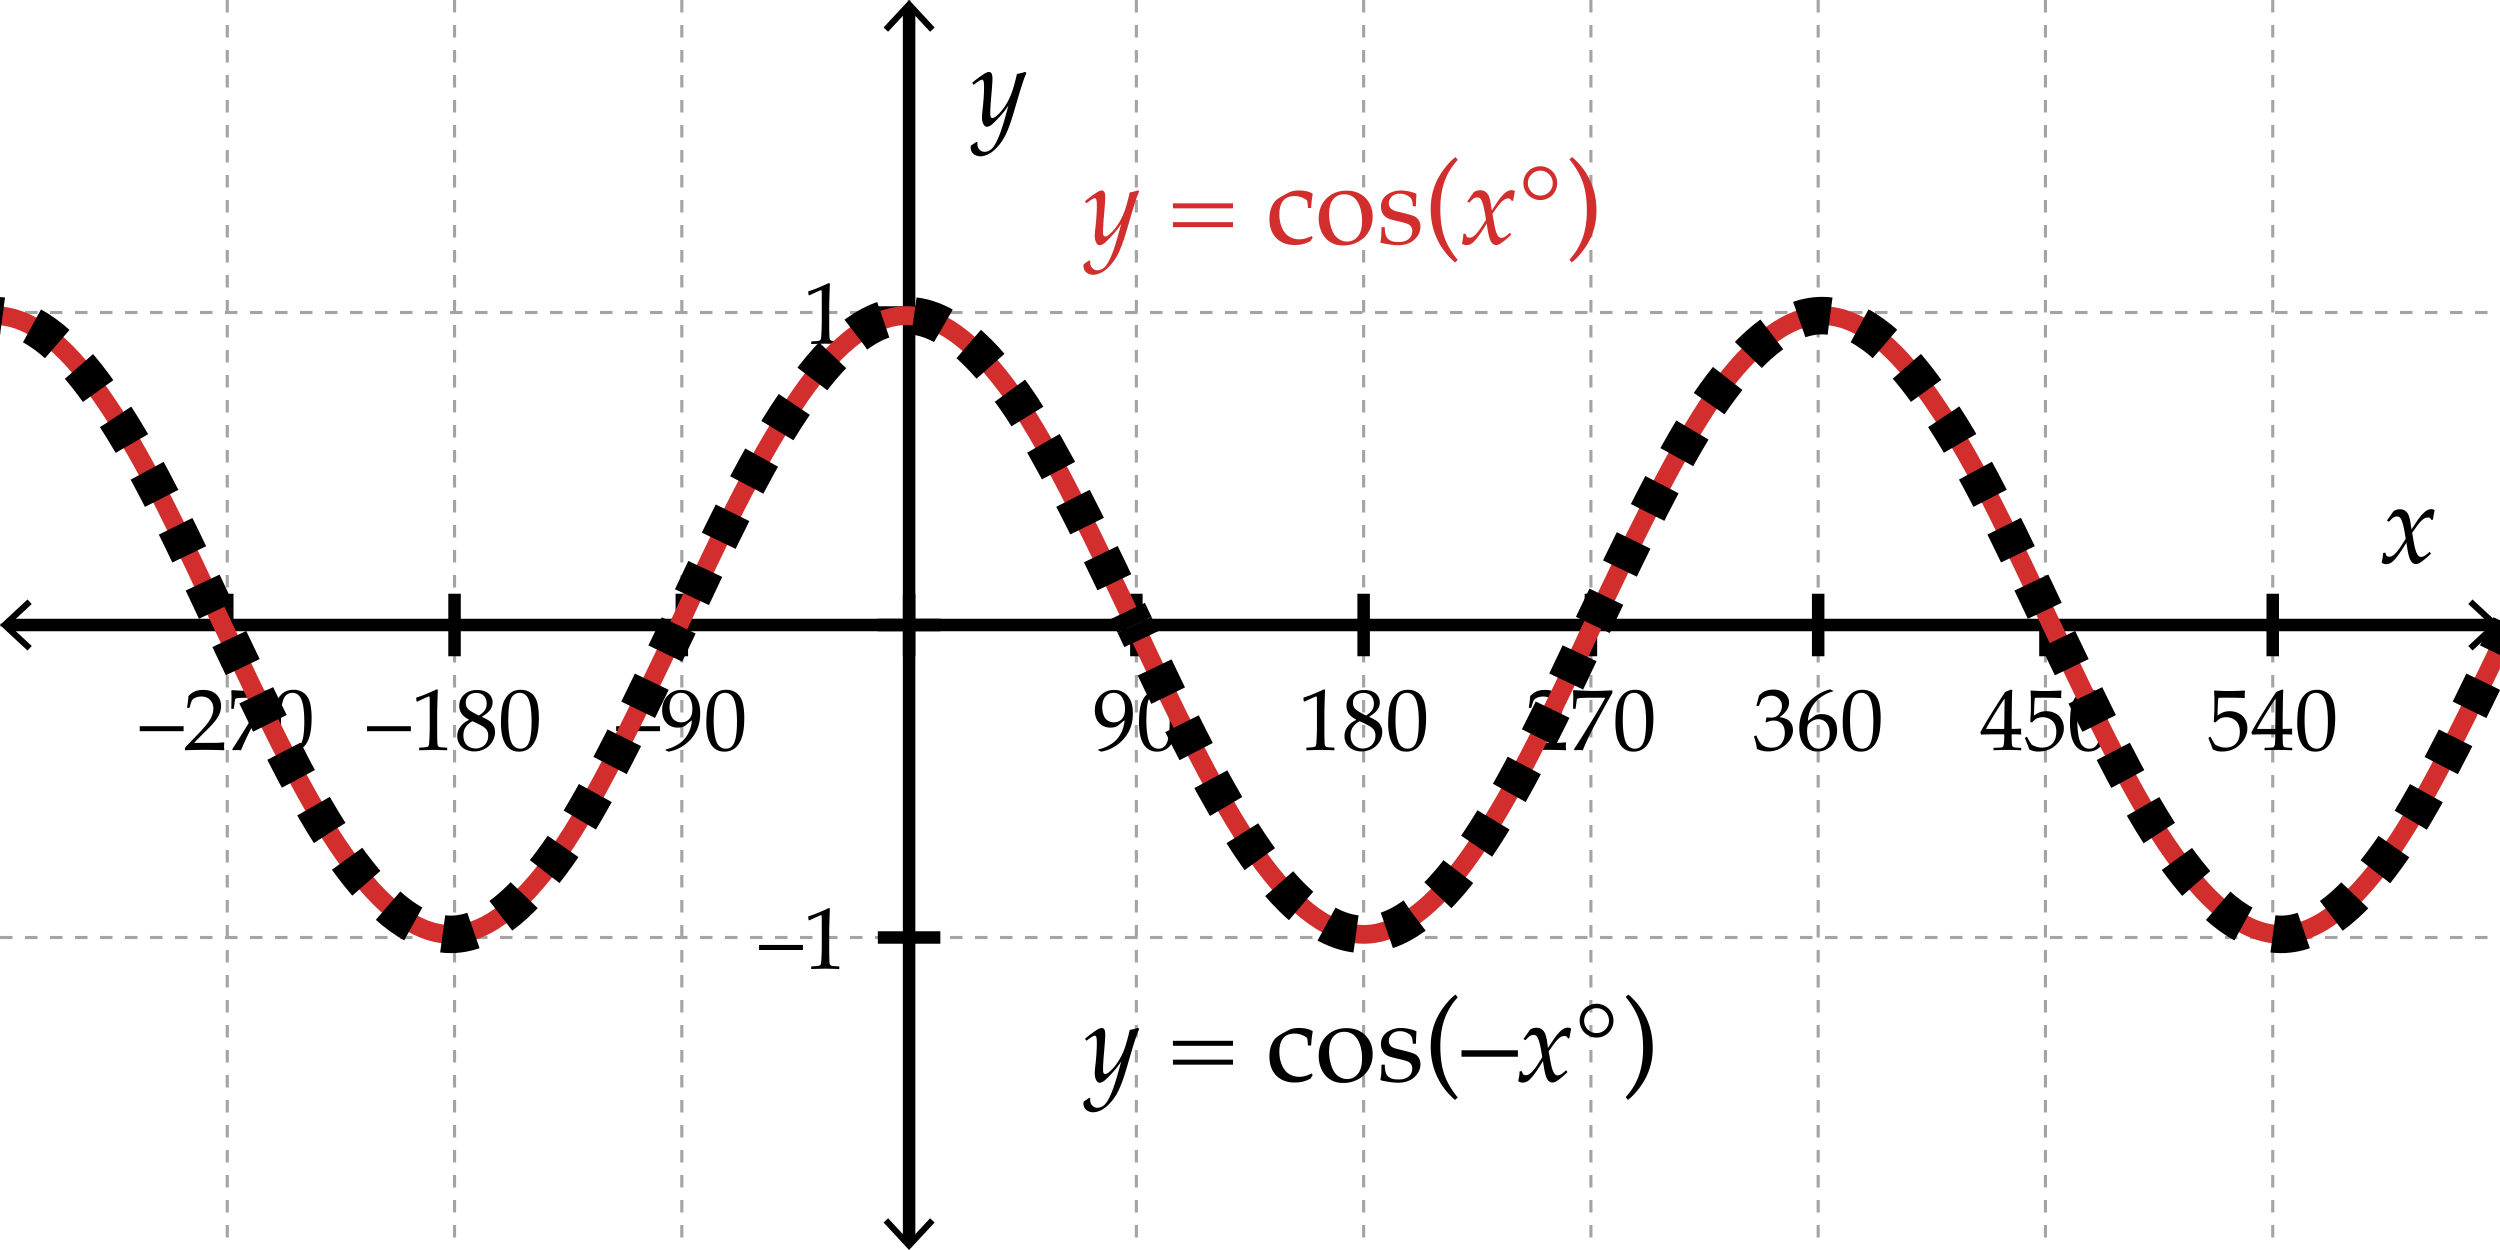
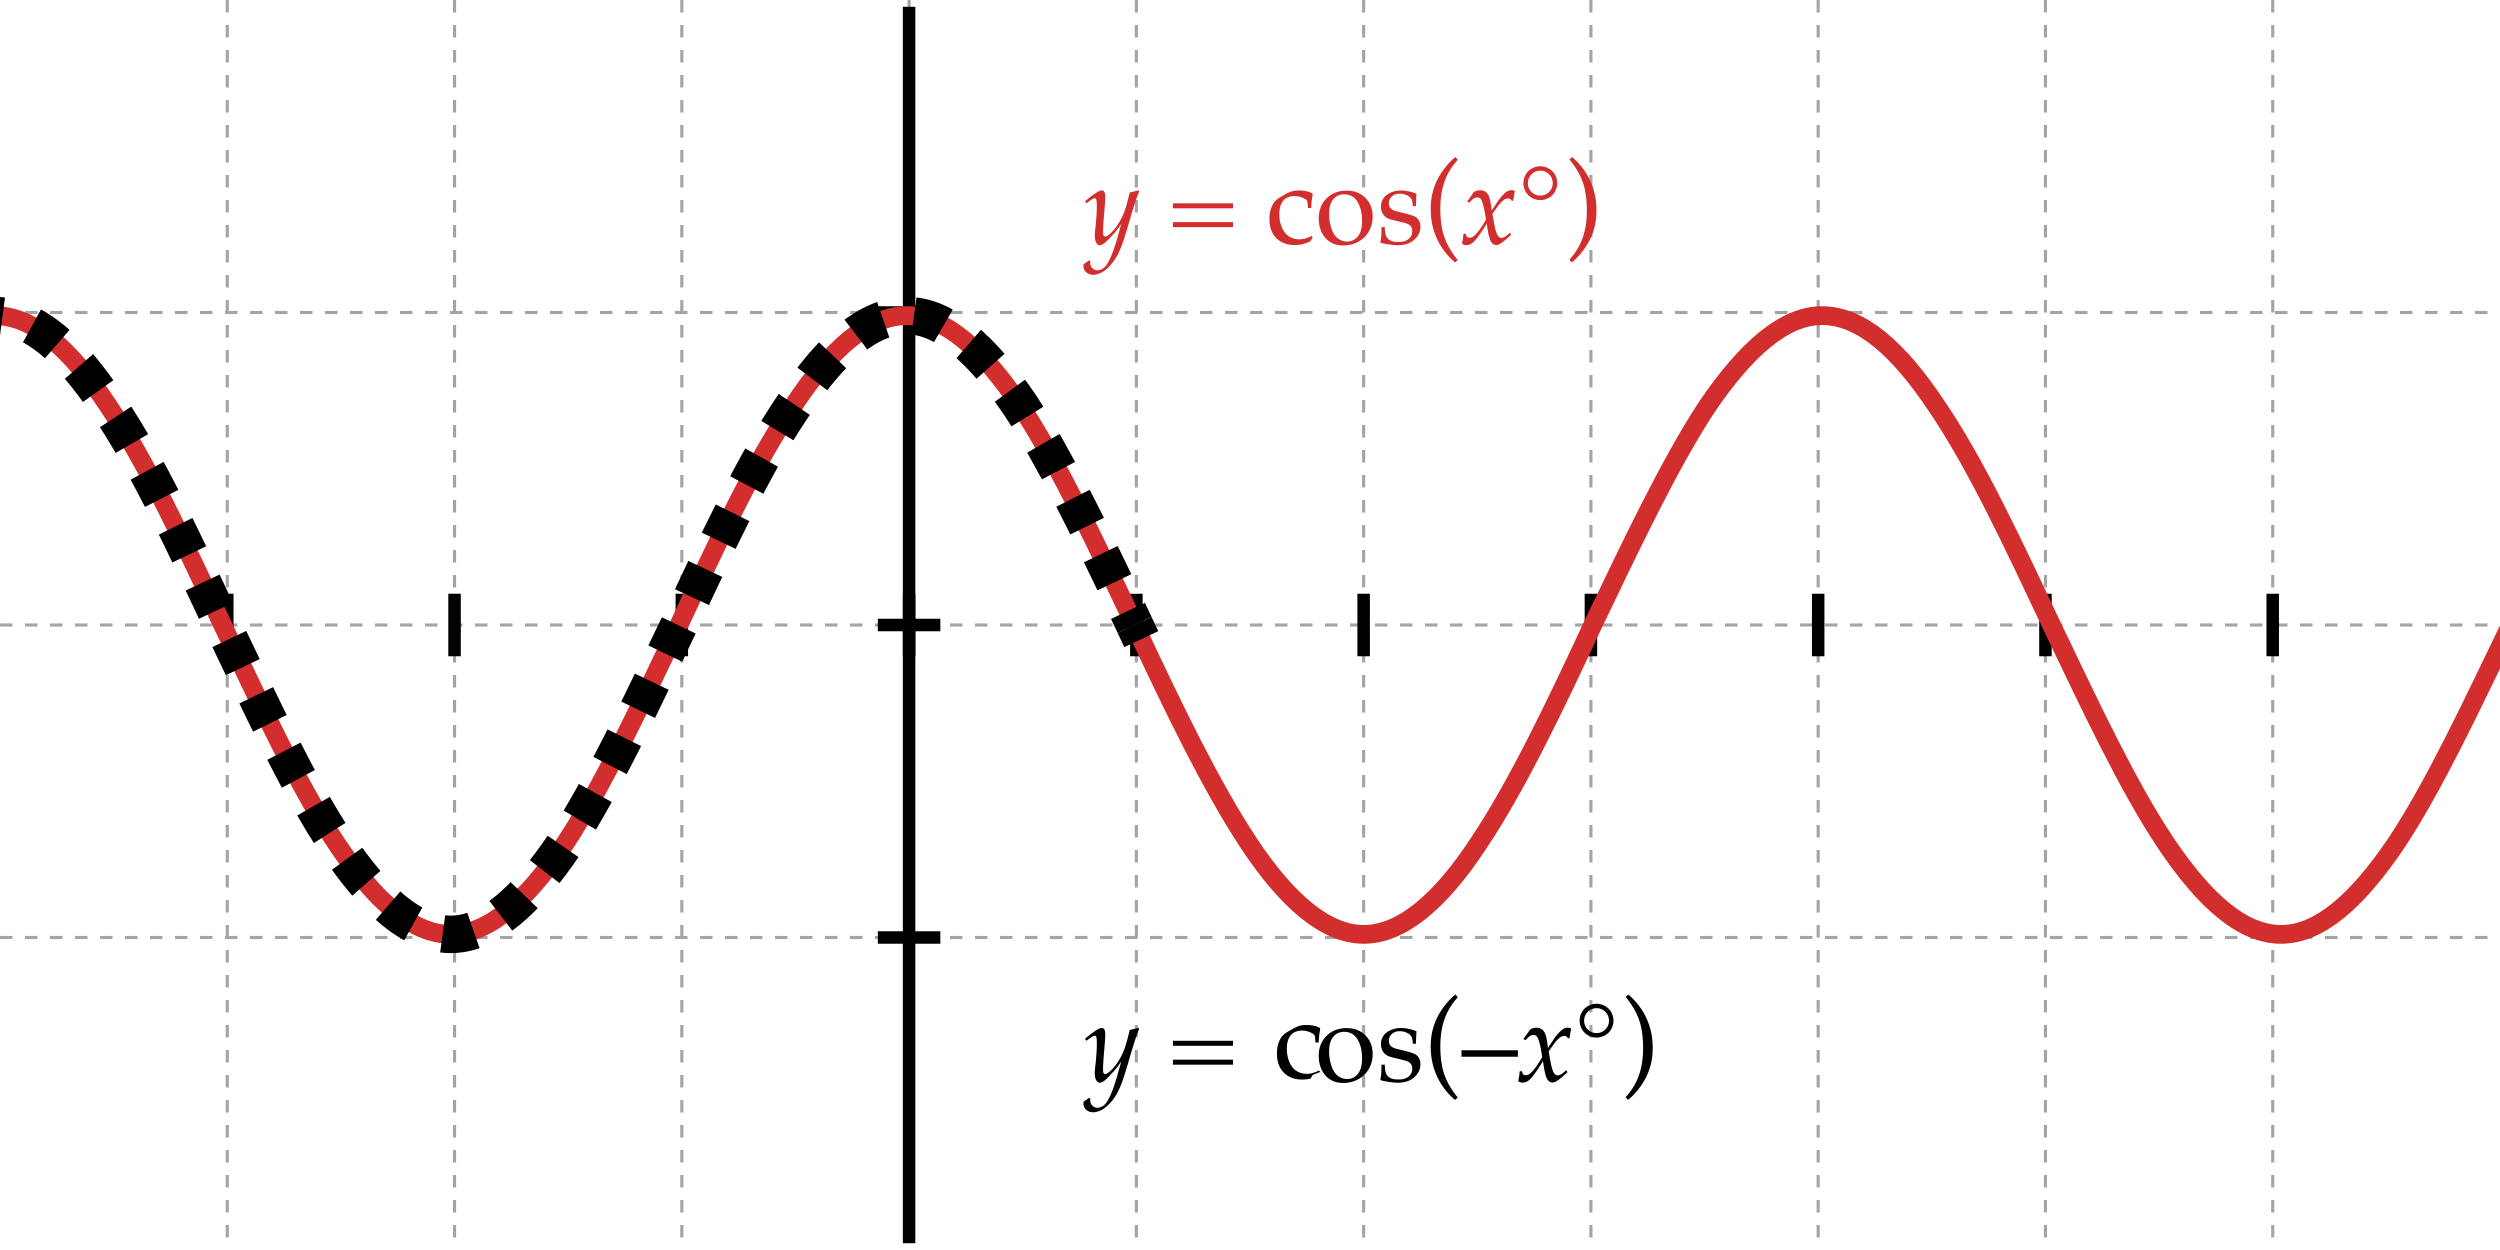
<svg xmlns="http://www.w3.org/2000/svg" width="400" height="200">
  <g fill="#FFF">
    <path d="M0 0h400v200H0z" />
    <path d="M0 0h400v200H0z" />
  </g>
  <g fill="none" stroke="#A5A4A4" stroke-width=".5" stroke-miterlimit="10" stroke-dasharray="2">
    <path d="M36.364 0v200M72.727 0v200M109.091 0v200M145.455 0v200M181.818 0v200M218.182 0v200M254.546 0v200M290.909 0v200M327.272 0v200M363.637 0v200M0 150h400M0 100h400M0 50h400" />
  </g>
-   <path fill="none" stroke="#000" stroke-width="2" stroke-miterlimit="10" d="M1.084 100h397.832" />
-   <path d="M4.398 104.09l.682-.733-3.612-3.356 3.612-3.357-.682-.733L0 100.001zm391.204 0l-.682-.733 3.611-3.356-3.611-3.357.682-.733 4.398 4.09z" />
  <path fill="none" stroke="#000" stroke-width="2" stroke-miterlimit="10" d="M145.455 1.084v197.832" />
-   <path d="M141.365 4.398l.732.682 3.357-3.612 3.357 3.612.732-.682L145.454 0zm0 191.204l.732-.682 3.357 3.611 3.357-3.611.732.682-4.089 4.398z" />
  <path d="M36.364 105V95m36.363 10V95m36.364 10V95m36.364 10V95m36.363 10V95m36.364 10V95m36.364 10V95m36.363 10V95m36.363 10V95m36.365 10V95M140.455 150h10m-10-50h10m-10-50h10" fill="none" stroke="#000" stroke-width="2" stroke-miterlimit="10" />
-   <path d="M381.07 90.026l.167-.879a9.02 9.02 0 0 0 .053-.668l.343-.062.202.51c.158.1.299.149.422.149.205 0 .387-.05.545-.149.27-.164.598-.498.984-1.002.199-.258.574-.832 1.125-1.723-.246-1.717-.513-2.798-.8-3.243a.657.657 0 0 0-.58-.325c-.17 0-.33.037-.479.11-.15.073-.351.242-.603.505l-.229.229-.316-.185 1.055-1.503c.152-.105.315-.183.487-.233.174-.05.356-.075.55-.075.574 0 1.008.261 1.301.782.217.387.393 1.207.527 2.461l.984-1.485c.293-.428.606-.806.94-1.134.246-.246.472-.415.677-.505s.396-.136.571-.136c.182 0 .363.05.545.149-.1.475-.19.984-.272 1.529l-.237.053c-.088-.158-.172-.264-.25-.316a.555.555 0 0 0-.312-.079c-.193 0-.378.047-.554.141-.24.135-.504.369-.791.703-.188.217-.58.753-1.178 1.608.199 1.201.346 1.995.439 2.382.158.627.34 1.049.545 1.266.129.135.275.202.439.202s.335-.048.515-.145c.178-.097.467-.324.865-.681l.202.316c-.727.691-1.315 1.175-1.767 1.45a1.222 1.222 0 0 1-.65.202c-.381 0-.683-.231-.905-.694s-.422-1.377-.598-2.742c-.967 1.611-1.723 2.64-2.268 3.085a1.504 1.504 0 0 1-.976.369 1.134 1.134 0 0 1-.718-.237zm-225.721-66.73l.87-.589.185.062a2.64 2.64 0 0 0-.018.272c0 .363.113.662.338.896s.5.352.822.352c.211 0 .432-.054.664-.163s.441-.274.628-.497c.252-.293.527-.772.826-1.437s.636-1.625 1.011-2.878l.677-2.443c-.428.65-.864 1.216-1.31 1.696-.768.844-1.276 1.34-1.525 1.49s-.456.224-.62.224c-.188 0-.346-.097-.475-.29-.205-.293-.308-.721-.308-1.283 0-.223.041-.691.123-1.406.141-1.283.211-2.414.211-3.393 0-.393-.021-.677-.062-.853a.44.44 0 0 0-.123-.246.223.223 0 0 0-.149-.053c-.176 0-.545.217-1.107.65-.1.076-.173.129-.22.158l-.237-.316a16.297 16.297 0 0 1 1.898-1.424c.328-.205.589-.308.782-.308.17 0 .306.073.409.22s.154.445.154.896c0 .381-.053 1.184-.158 2.408-.129 1.436-.193 2.476-.193 3.12 0 .299.035.501.105.606.059.076.138.114.237.114s.199-.026.299-.079c.223-.123.488-.343.795-.659s.599-.68.875-1.09a10.2 10.2 0 0 0 1.16-2.32c.199-.533.466-1.5.8-2.9a9.288 9.288 0 0 0 1.327-.334l.193.176c-.164.346-.325.753-.483 1.222-.275.797-.653 2.021-1.134 3.674-.387 1.342-.677 2.294-.87 2.856-.357 1.078-.728 1.957-1.112 2.637s-.851 1.283-1.402 1.811c-.41.398-.822.687-1.235.866s-.804.268-1.173.268c-.258 0-.513-.063-.765-.189s-.441-.299-.567-.519-.189-.456-.189-.708c.002-.086.017-.186.046-.297zM22.357 116.995v-.807h7.021v.807h-7.021zm7.239 3.049v-.383c.141-.178.396-.456.766-.834l1.524-1.586c.119-.123.408-.444.868-.964a7.73 7.73 0 0 0 .813-1.084c.196-.325.339-.643.431-.949.091-.309.137-.602.137-.879 0-.475-.132-.885-.396-1.23-.342-.461-.838-.69-1.49-.69-.365 0-.684.06-.957.178s-.457.249-.55.394c-.093.143-.231.555-.414 1.233h-.41c.109-.61.187-1.239.232-1.887.287-.273.527-.47.721-.588s.432-.213.714-.284c.283-.07.59-.105.923-.105.597 0 1.101.102 1.511.305.41.202.738.504.984.905s.369.854.369 1.36c0 .547-.14 1.086-.42 1.617-.28.53-.862 1.236-1.747 2.115l-1.169 1.162c-.424.424-.745.762-.964 1.012h3.001c.602 0 1.192-.029 1.771-.089l.048.055a3.99 3.99 0 0 0-.041.608c0 .209.014.387.041.533l-.048.075a30.589 30.589 0 0 0-1.107-.041c-.93-.019-1.552-.027-1.866-.027-.396 0-1.064.009-2.003.027-.515.009-.939.022-1.272.041zm7.691 0l-.144-.144c.16-.236.611-.941 1.354-2.112.242-.388.843-1.362 1.805-2.926.392-.638.92-1.54 1.586-2.707.059-.101.141-.251.246-.451l-.068-.068h-2.119c-.424 0-.864.008-1.319.024-.456.016-.734.044-.834.085a.275.275 0 0 0-.13.089l-.055.082-.198 1.49h-.403l.034-1.798c0-.296-.011-.67-.034-1.121l.137-.068c.365.032.864.062 1.497.089.82.031 1.358.048 1.613.048.57 0 1.583-.032 3.042-.096v.41l-.984 1.743c-.209.379-.715 1.309-1.518 2.789a59.298 59.298 0 0 0-1.47 2.898c-.319.674-.57 1.256-.752 1.743a8.066 8.066 0 0 0-.656-.034 6.619 6.619 0 0 0-.63.035zm6.501-4.232c0-1.299.093-2.301.28-3.008s.526-1.289 1.019-1.75 1.117-.69 1.873-.69c.383 0 .737.065 1.063.194.326.131.592.295.8.492.208.199.383.442.526.732.144.289.245.58.304.871.137.666.205 1.391.205 2.174 0 1.021-.08 1.896-.239 2.625a5.04 5.04 0 0 1-.39 1.139c-.168.344-.369.637-.602.878s-.513.435-.841.577a2.71 2.71 0 0 1-1.107.216c-.497 0-.923-.104-1.278-.314s-.638-.479-.848-.807a4.568 4.568 0 0 1-.602-1.61 9.673 9.673 0 0 1-.163-1.719zm1.175-.392c0 .656.043 1.301.13 1.932.086.633.223 1.145.41 1.537.127.264.314.48.561.649s.522.253.827.253c.52 0 .918-.217 1.196-.65.401-.619.602-1.854.602-3.701 0-.793-.042-1.506-.126-2.137-.084-.633-.225-1.15-.42-1.557a1.707 1.707 0 0 0-.537-.641 1.382 1.382 0 0 0-.831-.249 1.47 1.47 0 0 0-.954.343c-.28.228-.493.641-.639 1.241-.146.6-.219 1.593-.219 2.98zm13.757 1.575v-.807h7.021v.807H58.72zm8.053-4.737l-.123-.034-.068-.561.068-.068a14.02 14.02 0 0 0 1.593-.581 32.816 32.816 0 0 0 1.634-.725l.178.068a194.558 194.558 0 0 0-.109 3.596v2.536c0 1.012.011 1.777.034 2.297.014.306.051.498.113.577.062.08.153.137.273.172.121.033.516.064 1.186.092v.417a100.91 100.91 0 0 0-2.167-.055c-.219 0-.991.019-2.317.055v-.417c.693-.041 1.093-.074 1.2-.1.107-.024.187-.062.239-.112s.09-.12.113-.212c.037-.141.068-.548.096-1.221.027-.672.041-1.182.041-1.527v-2.693c0-1.098-.002-1.787-.007-2.064 0-.123-.016-.201-.048-.232a.101.101 0 0 0-.075-.027c-.041 0-.146.037-.314.109-.777.345-1.29.583-1.54.71zm8.251 2.881c-.561-.296-.958-.623-1.193-.981s-.352-.767-.352-1.228c0-.707.262-1.306.786-1.796s1.214-.735 2.071-.735c.492 0 .931.084 1.316.253s.676.408.872.718c.196.311.294.648.294 1.014 0 .277-.061.551-.181.82s-.315.531-.584.787c-.205.191-.508.412-.909.663v.062c.574.273.966.488 1.176.643.283.205.501.457.656.753s.232.639.232 1.026c0 .511-.145 1.016-.434 1.516-.29.499-.695.887-1.217 1.162s-1.079.414-1.671.414c-.515 0-.985-.105-1.412-.318a2.275 2.275 0 0 1-.974-.883 2.41 2.41 0 0 1-.335-1.255c0-.552.164-1.051.492-1.497.328-.447.784-.806 1.367-1.074v-.064zm.554.25c-.52.318-.889.654-1.107 1.005s-.328.774-.328 1.271c0 .419.08.788.239 1.107s.396.563.708.731.648.253 1.008.253c.374 0 .72-.087 1.039-.26s.562-.418.728-.735c.167-.316.25-.67.25-1.062 0-.338-.071-.622-.212-.854s-.384-.454-.728-.663-.877-.475-1.597-.793zm1.039-.903c.465-.297.79-.59.974-.882s.277-.636.277-1.032c0-.328-.067-.625-.202-.893-.134-.266-.331-.468-.588-.604s-.55-.205-.878-.205c-.51 0-.917.143-1.22.427-.303.285-.455.658-.455 1.118 0 .451.134.804.403 1.06s.832.591 1.689 1.011zm3.534 1.326c0-1.299.093-2.301.28-3.008s.526-1.289 1.019-1.75 1.117-.69 1.873-.69c.383 0 .737.065 1.063.194.326.131.592.295.8.492.208.199.383.442.526.732.144.289.245.58.304.871.137.666.205 1.391.205 2.174 0 1.021-.08 1.896-.239 2.625a5.04 5.04 0 0 1-.39 1.139c-.168.344-.369.637-.602.878s-.513.435-.841.577a2.71 2.71 0 0 1-1.107.216c-.497 0-.923-.104-1.278-.314s-.638-.479-.848-.807a4.568 4.568 0 0 1-.602-1.61 9.768 9.768 0 0 1-.163-1.719zm1.176-.392c0 .656.043 1.301.13 1.932.086.633.223 1.145.41 1.537.127.264.314.48.561.649s.522.253.827.253c.52 0 .918-.217 1.196-.65.401-.619.602-1.854.602-3.701 0-.793-.042-1.506-.126-2.137-.084-.633-.225-1.15-.42-1.557a1.707 1.707 0 0 0-.537-.641 1.382 1.382 0 0 0-.831-.249 1.47 1.47 0 0 0-.954.343c-.28.228-.493.641-.639 1.241-.147.6-.219 1.593-.219 2.98zm17.257 1.575v-.807h7.021v.807h-7.021zm7.916 3.049v-.13a6.47 6.47 0 0 0 2.17-.934c.626-.426 1.125-1.004 1.494-1.732.292-.574.474-1.244.547-2.01a7.859 7.859 0 0 0-.725.581c-.164.15-.29.251-.376.301a1.692 1.692 0 0 1-.451.205 2.562 2.562 0 0 1-.711.096c-.729 0-1.329-.246-1.798-.738s-.704-1.167-.704-2.023c0-.976.294-1.765.882-2.368.588-.604 1.329-.906 2.222-.906.57 0 1.08.141 1.531.42.451.281.806.689 1.063 1.228s.386 1.235.386 2.092c0 1.058-.194 1.982-.581 2.775a6.04 6.04 0 0 1-2.085 2.386c-.77.523-1.575.85-2.413.978l-.451-.221zm.629-6.829c0 .387.067.773.202 1.158.134.386.348.682.639.889a1.71 1.71 0 0 0 1.019.312c.533 0 .965-.181 1.295-.54s.496-.902.496-1.627c0-.715-.156-1.319-.468-1.812s-.767-.738-1.364-.738c-.52 0-.953.197-1.299.591-.347.394-.52.984-.52 1.767zm5.886 2.597c0-1.299.093-2.301.28-3.008s.526-1.289 1.019-1.75 1.117-.69 1.873-.69c.383 0 .737.065 1.063.194.326.131.592.295.8.492.208.199.383.442.526.732.144.289.245.58.304.871.137.666.205 1.391.205 2.174 0 1.021-.08 1.896-.239 2.625a5.04 5.04 0 0 1-.39 1.139c-.168.344-.369.637-.602.878s-.513.435-.841.577a2.71 2.71 0 0 1-1.107.216c-.497 0-.923-.104-1.278-.314s-.638-.479-.848-.807a4.568 4.568 0 0 1-.602-1.61 9.673 9.673 0 0 1-.163-1.719zm1.175-.392c0 .656.043 1.301.13 1.932.086.633.223 1.145.41 1.537.127.264.314.48.561.649s.522.253.827.253c.52 0 .918-.217 1.196-.65.401-.619.602-1.854.602-3.701 0-.793-.042-1.506-.126-2.137-.084-.633-.225-1.15-.42-1.557a1.707 1.707 0 0 0-.537-.641 1.382 1.382 0 0 0-.831-.249 1.47 1.47 0 0 0-.954.343c-.28.228-.493.641-.639 1.241-.146.6-.219 1.593-.219 2.98zM175.728 120.044v-.13a6.47 6.47 0 0 0 2.17-.934c.626-.426 1.125-1.004 1.494-1.732.292-.574.474-1.244.547-2.01a7.859 7.859 0 0 0-.725.581c-.164.15-.29.251-.376.301a1.692 1.692 0 0 1-.451.205 2.562 2.562 0 0 1-.711.096c-.729 0-1.329-.246-1.798-.738s-.704-1.167-.704-2.023c0-.976.294-1.765.882-2.368.588-.604 1.329-.906 2.222-.906.57 0 1.08.141 1.531.42.451.281.806.689 1.063 1.228s.386 1.235.386 2.092c0 1.058-.194 1.982-.581 2.775a6.04 6.04 0 0 1-2.085 2.386c-.77.523-1.575.85-2.413.978l-.451-.221zm.628-6.829c0 .387.067.773.202 1.158.134.386.348.682.639.889a1.71 1.71 0 0 0 1.019.312c.533 0 .965-.181 1.295-.54s.496-.902.496-1.627c0-.715-.156-1.319-.468-1.812s-.767-.738-1.364-.738c-.52 0-.953.197-1.299.591-.346.394-.52.984-.52 1.767zm5.886 2.597c0-1.299.093-2.301.28-3.008s.526-1.289 1.019-1.75 1.117-.69 1.873-.69c.383 0 .737.065 1.063.194.326.131.592.295.8.492.208.199.383.442.526.732.144.289.245.58.304.871.137.666.205 1.391.205 2.174 0 1.021-.08 1.896-.239 2.625a5.04 5.04 0 0 1-.39 1.139c-.168.344-.369.637-.602.878s-.513.435-.841.577a2.71 2.71 0 0 1-1.107.216c-.497 0-.923-.104-1.278-.314s-.638-.479-.848-.807a4.568 4.568 0 0 1-.602-1.61 9.768 9.768 0 0 1-.163-1.719zm1.176-.392c0 .656.043 1.301.13 1.932.086.633.223 1.145.41 1.537.127.264.314.48.561.649s.522.253.827.253c.52 0 .918-.217 1.196-.65.401-.619.602-1.854.602-3.701 0-.793-.042-1.506-.126-2.137-.084-.633-.225-1.15-.42-1.557a1.707 1.707 0 0 0-.537-.641 1.382 1.382 0 0 0-.831-.249 1.47 1.47 0 0 0-.954.343c-.28.228-.493.641-.639 1.241-.146.6-.219 1.593-.219 2.98zM208.728 112.258l-.123-.034-.068-.561.068-.068a14.09 14.09 0 0 0 1.593-.581c.848-.359 1.393-.602 1.634-.725l.178.068a194.558 194.558 0 0 0-.109 3.596v2.536c0 1.012.011 1.777.034 2.297.014.306.051.498.113.577.061.08.152.137.273.172.12.033.516.064 1.186.092v.417a100.753 100.753 0 0 0-2.167-.055c-.219 0-.991.019-2.317.055v-.417c.693-.041 1.093-.074 1.199-.1a.502.502 0 0 0 .24-.112c.052-.05.09-.12.112-.212.036-.141.068-.548.096-1.221.027-.672.041-1.182.041-1.527v-2.693c0-1.098-.003-1.787-.007-2.064 0-.123-.016-.201-.048-.232a.105.105 0 0 0-.075-.027c-.041 0-.146.037-.314.109a40.05 40.05 0 0 0-1.539.71zm8.251 2.881c-.561-.296-.958-.623-1.193-.981a2.194 2.194 0 0 1-.352-1.228c0-.707.262-1.306.786-1.796s1.214-.735 2.071-.735c.492 0 .931.084 1.316.253.385.169.676.408.871.718.195.311.294.648.294 1.014 0 .277-.061.551-.181.82-.121.27-.316.531-.585.787-.205.191-.509.412-.909.663v.062c.574.273.967.488 1.176.643.283.205.502.457.656.753s.232.639.232 1.026c0 .511-.145 1.016-.434 1.516a2.99 2.99 0 0 1-1.217 1.162 3.538 3.538 0 0 1-1.672.414c-.516 0-.985-.105-1.412-.318a2.281 2.281 0 0 1-.974-.883 2.401 2.401 0 0 1-.335-1.255c0-.552.164-1.051.492-1.497.328-.447.783-.806 1.367-1.074v-.064zm.553.25c-.52.318-.889.654-1.107 1.005s-.328.774-.328 1.271c0 .419.079.788.239 1.107s.396.563.707.731c.312.168.648.253 1.009.253.374 0 .72-.087 1.039-.26s.562-.418.728-.735c.167-.316.25-.67.25-1.062 0-.338-.07-.622-.212-.854s-.384-.454-.728-.663c-.345-.209-.877-.475-1.597-.793zm1.039-.903c.465-.297.79-.59.974-.882.186-.292.277-.636.277-1.032 0-.328-.067-.625-.201-.893a1.363 1.363 0 0 0-.588-.604 1.845 1.845 0 0 0-.879-.205c-.51 0-.917.143-1.221.427-.303.285-.454.658-.454 1.118 0 .451.134.804.403 1.06s.833.591 1.689 1.011zm3.534 1.326c0-1.299.094-2.301.28-3.008s.526-1.289 1.019-1.75 1.117-.69 1.873-.69c.383 0 .737.065 1.062.194.326.131.593.295.801.492.207.199.383.442.525.732.145.289.246.58.305.871.137.666.205 1.391.205 2.174 0 1.021-.08 1.896-.239 2.625a5.09 5.09 0 0 1-.39 1.139c-.168.344-.369.637-.602.878s-.513.435-.841.577a2.71 2.71 0 0 1-1.107.216c-.497 0-.923-.104-1.278-.314s-.639-.479-.848-.807a4.587 4.587 0 0 1-.602-1.61 9.768 9.768 0 0 1-.163-1.719zm1.176-.392c0 .656.043 1.301.13 1.932.087.633.224 1.145.41 1.537.128.264.314.48.561.649s.522.253.827.253c.52 0 .918-.217 1.196-.65.401-.619.602-1.854.602-3.701 0-.793-.042-1.506-.126-2.137-.085-.633-.225-1.15-.421-1.557a1.723 1.723 0 0 0-.536-.641 1.384 1.384 0 0 0-.831-.249 1.47 1.47 0 0 0-.954.343c-.279.228-.492.641-.639 1.241-.146.6-.219 1.593-.219 2.98zM244.277 120.044v-.383c.142-.178.396-.456.766-.834l1.525-1.586c.118-.123.407-.444.867-.964.347-.396.618-.758.814-1.084.195-.325.339-.643.43-.949a3.08 3.08 0 0 0 .137-.879c0-.475-.132-.885-.396-1.23-.342-.461-.838-.69-1.49-.69-.364 0-.684.06-.957.178s-.457.249-.55.394c-.093.143-.231.555-.413 1.233h-.41c.109-.61.187-1.239.232-1.887.287-.273.527-.47.721-.588s.432-.213.715-.284c.282-.07.59-.105.922-.105.598 0 1.102.102 1.512.305.41.202.738.504.984.905s.369.854.369 1.36c0 .547-.141 1.086-.421 1.617-.28.53-.862 1.236-1.747 2.115l-1.168 1.162c-.424.424-.746.762-.965 1.012h3.002c.602 0 1.191-.029 1.77-.089l.049.055a3.99 3.99 0 0 0-.041.608c0 .209.014.387.041.533l-.049.075a30.415 30.415 0 0 0-1.107-.041c-.93-.019-1.551-.027-1.865-.027-.396 0-1.064.009-2.004.027-.516.009-.94.022-1.273.041zm7.692 0l-.145-.144c.16-.236.611-.941 1.354-2.112.242-.388.844-1.362 1.805-2.926a98.23 98.23 0 0 0 1.586-2.707c.06-.101.142-.251.246-.451l-.068-.068h-2.119c-.424 0-.863.008-1.318.024-.456.016-.734.044-.834.085a.274.274 0 0 0-.131.089l-.055.082-.197 1.49h-.404l.035-1.798c0-.296-.012-.67-.035-1.121l.137-.068c.365.032.864.062 1.498.089.82.031 1.357.048 1.613.048.569 0 1.583-.032 3.041-.096v.41l-.984 1.743c-.209.379-.715 1.309-1.518 2.789a58.35 58.35 0 0 0-1.469 2.898c-.319.674-.57 1.256-.752 1.743a8.066 8.066 0 0 0-.656-.034 6.601 6.601 0 0 0-.63.035zm6.5-4.232c0-1.299.094-2.301.281-3.008.187-.707.525-1.289 1.018-1.75s1.117-.69 1.873-.69c.383 0 .738.065 1.063.194.325.131.593.295.8.492.207.199.383.442.526.732.144.289.245.58.304.871.137.666.205 1.391.205 2.174 0 1.021-.079 1.896-.238 2.625a5.09 5.09 0 0 1-.391 1.139c-.168.344-.369.637-.602.878s-.512.435-.84.577a2.71 2.71 0 0 1-1.107.216c-.497 0-.924-.104-1.279-.314s-.638-.479-.848-.807a4.587 4.587 0 0 1-.602-1.61 9.673 9.673 0 0 1-.163-1.719zm1.176-.392c0 .656.044 1.301.131 1.932.086.633.223 1.145.41 1.537.127.264.314.48.561.649s.521.253.826.253c.52 0 .919-.217 1.197-.65.4-.619.602-1.854.602-3.701 0-.793-.043-1.506-.127-2.137-.084-.633-.225-1.15-.42-1.557a1.716 1.716 0 0 0-.537-.641 1.38 1.38 0 0 0-.83-.249c-.355 0-.674.114-.954.343-.28.228-.493.641-.64 1.241-.146.6-.219 1.593-.219 2.98zM281.12 119.832c-.063-.387-.12-.686-.171-.896a46.81 46.81 0 0 0-.308-1.128l.376-.144c.287.766.616 1.284.988 1.556.371.271.855.406 1.452.406.438 0 .806-.086 1.104-.26.298-.174.541-.449.728-.827s.28-.804.28-1.278c0-.633-.162-1.12-.485-1.459-.323-.34-.759-.51-1.306-.51-.182 0-.352.018-.51.055a5.209 5.209 0 0 0-.7.246l-.082-.068.15-.738c.364.023.608.034.731.034.557 0 .985-.195 1.289-.585.303-.391.454-.832.454-1.326 0-.443-.161-.819-.481-1.13-.322-.311-.729-.466-1.221-.466-.297 0-.581.059-.854.178s-.515.277-.725.479c-.082.174-.212.499-.39.978h-.424l.424-1.641c.305-.319.592-.542.861-.67.441-.2.926-.301 1.449-.301.77 0 1.38.203 1.828.609.449.406.674.899.674 1.479 0 .393-.116.779-.349 1.16s-.626.77-1.183 1.167c.516.068.922.186 1.221.352s.529.4.691.703c.16.303.241.641.241 1.015 0 .541-.172 1.074-.516 1.598-.343.523-.825.955-1.446 1.297a4.115 4.115 0 0 1-2.017.512c-.319 0-.61-.029-.875-.089s-.561-.161-.898-.308zm12.195-9.297v.082c-.506.113-1.034.34-1.586.677s-1.003.722-1.354 1.151a4.767 4.767 0 0 0-.782 1.326 5.835 5.835 0 0 0-.332 1.562c.264-.188.461-.328.588-.424.328-.256.539-.408.633-.458a1.64 1.64 0 0 1 .383-.134 2.57 2.57 0 0 1 .584-.058c.793 0 1.406.226 1.839.677s.649 1.105.649 1.962c0 .583-.107 1.091-.321 1.524-.219.441-.457.777-.714 1.005a3.697 3.697 0 0 1-.889.577c-.336.158-.746.236-1.234.236a2.62 2.62 0 0 1-2.071-.947c-.547-.631-.82-1.551-.82-2.758 0-.83.129-1.596.386-2.297.258-.701.609-1.306 1.057-1.812s.979-.949 1.596-1.329a6.528 6.528 0 0 1 1.891-.804l.497.242zm-4.183 6.522c0 .359.041.718.123 1.073.05.21.12.415.208.615.09.2.205.38.35.54.143.16.314.283.512.369.199.086.414.13.646.13.314 0 .607-.085.879-.257.271-.17.489-.448.656-.834.166-.385.249-.826.249-1.322 0-.479-.081-.896-.243-1.254-.161-.358-.385-.621-.67-.79a1.742 1.742 0 0 0-.905-.253c-.401 0-.793.135-1.176.403-.273.191-.446.394-.52.604-.073.214-.109.538-.109.976zm5.701-1.245c0-1.299.093-2.301.28-3.008s.526-1.289 1.019-1.75 1.116-.69 1.873-.69c.383 0 .737.065 1.063.194.325.131.592.295.799.492.208.199.383.442.527.732.143.289.244.58.304.871.137.666.205 1.391.205 2.174 0 1.021-.079 1.896-.239 2.625a5.09 5.09 0 0 1-.39 1.139c-.169.344-.369.637-.602.878s-.513.435-.841.577a2.71 2.71 0 0 1-1.107.216c-.496 0-.923-.104-1.278-.314s-.638-.479-.848-.807a4.568 4.568 0 0 1-.602-1.61 9.768 9.768 0 0 1-.163-1.719zm1.176-.392c0 .656.044 1.301.13 1.932.086.633.223 1.145.41 1.537.127.264.314.48.561.649s.521.253.827.253c.52 0 .919-.217 1.196-.65.4-.619.602-1.854.602-3.701 0-.793-.042-1.506-.127-2.137-.084-.633-.225-1.15-.42-1.557a1.707 1.707 0 0 0-.537-.641 1.377 1.377 0 0 0-.83-.249c-.355 0-.674.114-.953.343-.281.228-.494.641-.64 1.241-.146.6-.219 1.593-.219 2.98zM318.967 120.044v-.396c.711-.014 1.129-.033 1.252-.058a.478.478 0 0 0 .26-.121c.063-.077.109-.217.137-.418.041-.338.061-.688.061-1.049v-.508h-1.496c-.825 0-1.562.014-2.209.041l-.115-.369c.351-.66.82-1.47 1.408-2.427a144.044 144.044 0 0 1 2.562-4.026c.051-.023.174-.075.369-.157.347-.137.545-.214.596-.232l.17.082a45.658 45.658 0 0 0-.061 2.023c-.023 1.69-.035 2.618-.035 2.782v1.415c.62-.005 1.129-.021 1.525-.048a9.474 9.474 0 0 0-.021.451l.021.506a20.898 20.898 0 0 0-1.176-.041h-.35v.459c0 .769.035 1.237.104 1.406a.319.319 0 0 0 .164.164c.173.078.592.119 1.258.124v.396a67.278 67.278 0 0 0-2.27-.055 56.1 56.1 0 0 0-2.154.056zm-1.209-3.418h2.918l.062-4.86c-.497.715-1.059 1.59-1.686 2.625s-1.058 1.779-1.294 2.235zm6.918 3.268c-.105-.31-.189-.547-.254-.711l-.451-1.114.336-.198c.41.747.662 1.165.758 1.255.096.088.311.191.643.311a3.01 3.01 0 0 0 1.02.178c.455 0 .855-.096 1.199-.287s.611-.478.8-.857c.188-.381.284-.84.284-1.378 0-.793-.216-1.381-.646-1.764s-.939-.574-1.527-.574c-.347 0-.661.065-.943.198-.215.105-.47.318-.766.643l-.281-.082.082-1.688c.01-.255.014-.462.014-.622v-1.217c0-.365-.011-.729-.033-1.094a14.73 14.73 0 0 1-.021-.342l.09-.068c.742.055 1.521.082 2.338.082.692 0 1.521-.027 2.488-.082l.033.068a4.79 4.79 0 0 0-.047.629c0 .092.004.248.014.472l-.068.041c-.634-.041-1.582-.062-2.844-.062-.465 0-.905.007-1.32.021-.068.629-.113 1.577-.137 2.844.365-.265.693-.448.984-.55.292-.104.615-.154.971-.154a3.14 3.14 0 0 1 1.453.338c.439.227.778.551 1.016.975.236.424.355.889.355 1.395 0 .789-.27 1.521-.807 2.201-.812 1.029-1.9 1.545-3.268 1.545a3.28 3.28 0 0 1-.77-.078 3.58 3.58 0 0 1-.695-.274zm6.521-4.082c0-1.299.093-2.301.279-3.008.188-.707.527-1.289 1.02-1.75s1.116-.69 1.873-.69c.383 0 .736.065 1.062.194.326.131.592.295.8.492.208.199.383.442.526.732.144.289.245.58.305.871.137.666.205 1.391.205 2.174 0 1.021-.08 1.896-.24 2.625a5.089 5.089 0 0 1-.389 1.139c-.169.344-.369.637-.602.878s-.514.435-.842.577a2.71 2.71 0 0 1-1.107.216c-.496 0-.922-.104-1.277-.314s-.639-.479-.848-.807a4.568 4.568 0 0 1-.602-1.61 9.768 9.768 0 0 1-.163-1.719zm1.176-.392c0 .656.043 1.301.129 1.932.087.633.224 1.145.41 1.537.128.264.314.48.561.649s.522.253.828.253c.52 0 .918-.217 1.195-.65.401-.619.602-1.854.602-3.701 0-.793-.041-1.506-.126-2.137-.085-.633-.225-1.15-.421-1.557a1.713 1.713 0 0 0-.536-.641 1.38 1.38 0 0 0-.831-.249c-.355 0-.673.114-.953.343-.28.228-.493.641-.639 1.241-.147.6-.219 1.593-.219 2.98zM354.039 119.894c-.105-.31-.189-.547-.254-.711l-.451-1.114.336-.198c.41.747.662 1.165.758 1.255.096.088.311.191.643.311a3.01 3.01 0 0 0 1.02.178c.455 0 .855-.096 1.199-.287s.611-.478.8-.857c.188-.381.284-.84.284-1.378 0-.793-.216-1.381-.646-1.764s-.939-.574-1.527-.574c-.347 0-.661.065-.943.198-.215.105-.47.318-.766.643l-.281-.082.082-1.688c.01-.255.014-.462.014-.622v-1.217c0-.365-.011-.729-.033-1.094a14.73 14.73 0 0 1-.021-.342l.09-.068c.742.055 1.521.082 2.338.082.692 0 1.521-.027 2.488-.082l.033.068a4.79 4.79 0 0 0-.047.629c0 .092.004.248.014.472l-.068.041c-.634-.041-1.582-.062-2.844-.062-.465 0-.905.007-1.32.021-.068.629-.113 1.577-.137 2.844.365-.265.693-.448.984-.55.292-.104.615-.154.971-.154a3.14 3.14 0 0 1 1.453.338c.439.227.778.551 1.016.975.236.424.355.889.355 1.395 0 .789-.27 1.521-.807 2.201-.812 1.029-1.9 1.545-3.268 1.545a3.28 3.28 0 0 1-.77-.078 3.605 3.605 0 0 1-.695-.274zm8.291.15v-.396c.711-.014 1.129-.033 1.252-.058a.478.478 0 0 0 .26-.121c.063-.077.109-.217.137-.418.041-.338.061-.688.061-1.049v-.508h-1.496c-.825 0-1.562.014-2.209.041l-.115-.369c.351-.66.82-1.47 1.408-2.427a144.044 144.044 0 0 1 2.562-4.026c.051-.023.174-.075.369-.157.347-.137.545-.214.596-.232l.17.082a45.658 45.658 0 0 0-.061 2.023c-.023 1.69-.035 2.618-.035 2.782v1.415c.62-.005 1.129-.021 1.525-.048a9.474 9.474 0 0 0-.021.451l.021.506a20.898 20.898 0 0 0-1.176-.041h-.35v.459c0 .769.035 1.237.104 1.406a.319.319 0 0 0 .164.164c.173.078.592.119 1.258.124v.396a67.278 67.278 0 0 0-2.27-.055 56.1 56.1 0 0 0-2.154.056zm-1.209-3.418h2.918l.062-4.86c-.497.715-1.059 1.59-1.686 2.625s-1.058 1.779-1.294 2.235zm6.44-.814c0-1.299.093-2.301.279-3.008.188-.707.527-1.289 1.02-1.75s1.116-.69 1.873-.69c.383 0 .736.065 1.062.194.326.131.592.295.8.492.208.199.383.442.526.732.144.289.245.58.305.871.137.666.205 1.391.205 2.174 0 1.021-.08 1.896-.24 2.625a5.089 5.089 0 0 1-.389 1.139c-.169.344-.369.637-.602.878s-.514.435-.842.577a2.71 2.71 0 0 1-1.107.216c-.496 0-.922-.104-1.277-.314s-.639-.479-.848-.807a4.568 4.568 0 0 1-.602-1.61 9.673 9.673 0 0 1-.163-1.719zm1.175-.392c0 .656.043 1.301.129 1.932.087.633.224 1.145.41 1.537.128.264.314.48.561.649s.522.253.828.253c.52 0 .918-.217 1.195-.65.401-.619.602-1.854.602-3.701 0-.793-.041-1.506-.126-2.137-.085-.633-.225-1.15-.421-1.557a1.713 1.713 0 0 0-.536-.641 1.38 1.38 0 0 0-.831-.249c-.355 0-.673.114-.953.343-.28.228-.493.641-.639 1.241-.146.6-.219 1.593-.219 2.98zM121.448 151.995v-.807h7.021v.807h-7.021zm8.052-4.737l-.123-.034-.068-.561.068-.068a14.02 14.02 0 0 0 1.593-.581 32.816 32.816 0 0 0 1.634-.725l.178.068a194.558 194.558 0 0 0-.109 3.596v2.536c0 1.012.011 1.777.034 2.297.014.306.051.498.113.577.062.08.153.137.273.172.121.033.516.064 1.186.092v.417a100.91 100.91 0 0 0-2.167-.055c-.219 0-.991.019-2.317.055v-.417c.693-.041 1.093-.074 1.2-.1.107-.024.187-.062.239-.112s.09-.12.113-.212c.037-.141.068-.548.096-1.221.027-.672.041-1.182.041-1.527v-2.693c0-1.098-.002-1.787-.007-2.064 0-.123-.016-.201-.048-.232a.101.101 0 0 0-.075-.027c-.041 0-.146.037-.314.109-.776.345-1.289.583-1.54.71zM129.5 47.258l-.123-.034-.068-.561.068-.068a13.83 13.83 0 0 0 1.593-.581c.848-.36 1.392-.602 1.634-.725l.178.068a194.558 194.558 0 0 0-.109 3.596v2.536c0 1.012.011 1.777.034 2.297.014.305.051.498.113.578s.153.137.273.171.516.065 1.186.092v.417a94.249 94.249 0 0 0-2.167-.055c-.219 0-.991.018-2.317.055v-.417c.693-.041 1.093-.074 1.2-.099s.187-.062.239-.113.09-.121.113-.212c.037-.141.068-.548.096-1.22s.041-1.182.041-1.528v-2.693c0-1.098-.002-1.787-.007-2.064 0-.123-.016-.201-.048-.232a.101.101 0 0 0-.075-.027c-.041 0-.146.037-.314.109-.776.345-1.289.582-1.54.71z" />
  <g>
    <path d="M181.543 100c6.043 12.932 12.252 25.851 18.327 35.01 6.07 9.147 12.268 14.49 18.325 14.49 6.113 0 12.302-5.343 18.326-14.49 6.147-9.159 12.312-22.078 18.325-35.01 6.191-12.907 12.312-25.862 18.328-35.01 6.227-9.125 12.31-14.49 18.337-14.49 6.259 0 12.301 5.366 18.361 14.49 6.249 9.148 12.271 22.103 18.371 35.01 6.203 12.932 12.226 25.851 18.361 35.01 6.168 9.147 12.189 14.49 18.367 14.49 6.129 0 12.15-5.343 18.361-14.49 6.093-9.159 12.114-22.078 18.369-35.01 6.05-12.907 12.106-25.862 18.365-35.01 6.012-9.125 12.108-14.49 18.332-14.49 6.004 0 12.142 5.366 18.327 14.49 6.002 9.148 12.182 22.103 18.326 35.01m-585.242 0c6.006 12.932 12.177 25.851 18.215 35.01 6.035 9.147 12.195 14.49 18.215 14.49 6.076 0 12.228-5.343 18.215-14.49 6.111-9.159 12.236-22.078 18.215-35.01 6.152-12.907 12.236-25.862 18.216-35.009C-12.924 55.865-6.879 50.5-.887 50.5c6.221 0 12.225 5.365 18.25 14.49 6.211 9.147 12.197 22.102 18.26 35.009 6.165 12.932 12.15 25.851 18.25 35.01 6.13 9.147 12.116 14.49 18.256 14.49 6.09 0 12.076-5.343 18.251-14.49 6.055-9.159 12.041-22.078 18.257-35.01 6.013-12.907 12.033-25.862 18.254-35.009 5.975-9.125 12.035-14.49 18.221-14.49 5.968 0 12.068 5.365 18.216 14.49 5.967 9.147 12.107 22.102 18.215 35.009" fill="none" stroke="#D32E2E" stroke-width="3" stroke-miterlimit="10" />
    <g fill="none" stroke="#000" stroke-width="6" stroke-miterlimit="10">
      <path d="M181.543 100l1.06 2.265" />
-       <path stroke-dasharray="5.004,5.004" d="M184.741 106.791c5.022 10.562 10.122 20.668 15.129 28.219 6.07 9.147 12.268 14.49 18.325 14.49 6.113 0 12.302-5.343 18.326-14.49 6.147-9.159 12.312-22.078 18.325-35.01 6.191-12.907 12.312-25.862 18.328-35.01 6.227-9.125 12.31-14.49 18.337-14.49 6.259 0 12.301 5.366 18.361 14.49 6.249 9.148 12.271 22.103 18.371 35.01 6.203 12.932 12.226 25.851 18.361 35.01 6.168 9.147 12.189 14.49 18.367 14.49 6.129 0 12.15-5.343 18.361-14.49 6.093-9.159 12.114-22.078 18.369-35.01 6.05-12.907 12.106-25.862 18.365-35.01 6.012-9.125 12.108-14.49 18.332-14.49 6.004 0 12.142 5.366 18.327 14.49 5.302 8.08 10.741 19.131 16.174 30.495" />
      <path d="M473.979 97.743l1.075 2.257" />
    </g>
    <g fill="none" stroke="#000" stroke-width="6" stroke-miterlimit="10">
      <path d="M-110.191 100l1.055 2.267" />
      <path stroke-dasharray="4.993,4.993" d="M-107.015 106.788c4.992 10.562 10.061 20.67 15.039 28.222 6.035 9.147 12.195 14.49 18.215 14.49 6.076 0 12.228-5.343 18.215-14.49 6.111-9.159 12.236-22.078 18.215-35.01 6.152-12.907 12.236-25.862 18.216-35.009C-12.924 55.865-6.879 50.5-.887 50.5c6.221 0 12.225 5.365 18.25 14.49 6.211 9.147 12.197 22.102 18.26 35.009 6.165 12.932 12.15 25.851 18.25 35.01 6.13 9.147 12.116 14.49 18.256 14.49 6.09 0 12.076-5.343 18.251-14.49 6.055-9.159 12.041-22.078 18.257-35.01 6.013-12.907 12.033-25.862 18.254-35.009 5.975-9.125 12.035-14.49 18.221-14.49 5.968 0 12.068 5.365 18.216 14.49 5.271 8.08 10.677 19.13 16.076 30.495" />
      <path d="M180.473 97.74l1.07 2.26" />
    </g>
    <path d="M173.395 42.252l.87-.589.185.062a2.64 2.64 0 0 0-.018.272c0 .363.113.662.338.896s.5.352.822.352c.211 0 .432-.054.664-.163s.441-.274.628-.497c.252-.293.527-.772.826-1.437s.636-1.625 1.011-2.878l.677-2.443c-.428.65-.864 1.216-1.31 1.696-.768.844-1.276 1.34-1.525 1.49s-.456.224-.62.224c-.188 0-.346-.097-.475-.29-.205-.293-.308-.721-.308-1.283 0-.223.041-.691.123-1.406.141-1.283.211-2.414.211-3.393 0-.393-.021-.677-.062-.853a.44.44 0 0 0-.123-.246.223.223 0 0 0-.149-.053c-.176 0-.545.217-1.107.65-.1.076-.173.129-.22.158l-.237-.316a16.297 16.297 0 0 1 1.898-1.424c.328-.205.589-.308.782-.308.17 0 .306.073.409.22s.154.445.154.896c0 .381-.053 1.184-.158 2.408-.129 1.436-.193 2.476-.193 3.12 0 .299.035.501.105.606.059.076.138.114.237.114s.199-.026.299-.079c.223-.123.488-.343.795-.659s.599-.68.875-1.09a10.2 10.2 0 0 0 1.16-2.32c.199-.533.466-1.5.8-2.9a9.288 9.288 0 0 0 1.327-.334l.193.176c-.164.346-.325.753-.483 1.222-.275.797-.653 2.021-1.134 3.674-.387 1.342-.677 2.294-.87 2.856-.357 1.078-.728 1.957-1.112 2.637s-.851 1.283-1.402 1.811c-.41.398-.822.687-1.235.866s-.804.268-1.173.268c-.258 0-.513-.063-.765-.189s-.441-.299-.567-.519-.189-.456-.189-.708a1.26 1.26 0 0 1 .046-.297zm23.888-9.721v.8h-9.615v-.8h9.615zm0 3.015v.8h-9.615v-.8h9.615zm12.753 2.443l-.352.589a5.26 5.26 0 0 1-1.2.475c-.395.1-.842.149-1.34.149-1.23 0-2.211-.371-2.939-1.112-.73-.741-1.095-1.759-1.095-3.054 0-.686.099-1.282.294-1.789.197-.507.438-.898.726-1.173.193-.193.562-.444 1.103-.751.543-.308.922-.505 1.139-.593.398-.17.876-.255 1.433-.255.527 0 1.002.056 1.424.167.27.07.539.188.809.352-.07.451-.12.792-.149 1.024s-.067.652-.114 1.261h-.501c-.035-.568-.07-.923-.105-1.063a.468.468 0 0 0-.158-.237 2.977 2.977 0 0 0-.812-.426 3.169 3.169 0 0 0-1.086-.18c-.492 0-.918.101-1.279.303-.359.202-.64.523-.839.962s-.299.984-.299 1.635c0 .797.141 1.518.422 2.162s.663 1.115 1.147 1.411a3.037 3.037 0 0 0 1.621.444c.299 0 .59-.037.875-.11a6.897 6.897 0 0 0 1.094-.417l.181.226zm.958-3.032c0-1.312.418-2.383 1.252-3.212.836-.829 1.906-1.244 3.213-1.244 1.23 0 2.232.387 3.006 1.16s1.16 1.772 1.16 2.997c0 .855-.199 1.638-.598 2.347s-.961 1.264-1.688 1.666-1.526.602-2.399.602c-.68 0-1.255-.114-1.728-.343-.471-.229-.854-.516-1.146-.861s-.516-.7-.668-1.063a5.23 5.23 0 0 1-.404-2.049zm1.661-.65c0 .721.12 1.453.36 2.197s.588 1.288 1.041 1.63c.455.343.948.514 1.481.514.68 0 1.248-.27 1.705-.809s.686-1.368.686-2.487c0-.932-.136-1.736-.409-2.413-.271-.677-.619-1.154-1.041-1.433s-.888-.417-1.397-.417c-.721 0-1.306.261-1.753.782-.449.523-.673 1.334-.673 2.436zm8.385 2.039h.527c.006.34.023.609.053.809s.079.394.149.584.179.352.325.483.306.234.479.308c.172.073.348.122.527.145.178.023.449.035.812.035.598 0 1.088-.158 1.473-.475.383-.316.575-.75.575-1.301 0-.246-.061-.463-.181-.65s-.293-.334-.518-.439c-.227-.105-.711-.243-1.455-.413s-1.225-.293-1.441-.369c-.328-.123-.589-.272-.782-.448s-.347-.398-.462-.668a2.25 2.25 0 0 1-.171-.879c0-.463.121-.889.364-1.279s.626-.706 1.147-.949 1.09-.365 1.705-.365c.369 0 .797.051 1.283.154s.882.23 1.187.382c-.041.65-.07 1.312-.088 1.986h-.501c-.029-.428-.063-.709-.101-.844-.039-.135-.09-.255-.154-.36s-.176-.218-.334-.338-.362-.227-.611-.321-.555-.141-.918-.141c-.516 0-.931.152-1.244.457s-.47.662-.47 1.072c0 .229.045.425.136.589s.213.297.365.4.366.195.642.277l1.459.36c.738.188 1.246.349 1.524.483s.503.344.673.628.255.625.255 1.024c0 .791-.327 1.481-.98 2.07s-1.527.883-2.623.883c-.504 0-1.175-.076-2.013-.229-.463-.088-.712-.149-.747-.185-.023-.018-.035-.047-.035-.088s.006-.091.018-.149c.053-.252.088-.498.105-.738s.034-.74.046-1.501zm11.769 5.642c-1.248-1.055-2.209-2.309-2.883-3.762s-1.011-3.041-1.011-4.764c0-1.008.11-1.925.329-2.751.221-.826.515-1.575.884-2.246s.806-1.311 1.31-1.92.987-1.081 1.45-1.415l.352.448c-.938 1.014-1.637 2.155-2.097 3.423s-.689 2.735-.689 4.399c0 1.805.215 3.319.646 4.544.43 1.225 1.144 2.443 2.14 3.656l-.431.388zm1.107-3.006l.167-.879a9.02 9.02 0 0 0 .053-.668l.343-.062.202.51c.158.1.299.149.422.149.205 0 .387-.05.545-.149.27-.164.598-.498.984-1.002.199-.258.574-.832 1.125-1.723-.246-1.717-.513-2.798-.8-3.243a.657.657 0 0 0-.58-.325c-.17 0-.33.037-.479.11-.15.073-.351.242-.603.505l-.229.229-.316-.185 1.055-1.503c.152-.105.314-.183.487-.233s.356-.075.55-.075c.574 0 1.008.261 1.301.782.217.387.393 1.207.527 2.461l.984-1.485c.293-.428.606-.806.94-1.134.246-.246.472-.415.677-.505s.396-.136.571-.136c.182 0 .363.05.545.149-.1.475-.19.984-.272 1.529l-.237.053c-.088-.158-.172-.264-.25-.316a.555.555 0 0 0-.312-.079c-.193 0-.378.047-.554.141-.24.135-.504.369-.791.703-.188.217-.58.753-1.178 1.608.199 1.201.346 1.995.439 2.382.158.627.34 1.049.545 1.266.129.135.275.202.439.202s.335-.048.515-.145c.178-.097.467-.324.865-.681l.202.316c-.727.691-1.315 1.175-1.767 1.45a1.222 1.222 0 0 1-.65.202c-.381 0-.683-.231-.905-.694s-.422-1.377-.598-2.742c-.967 1.611-1.723 2.64-2.268 3.085a1.504 1.504 0 0 1-.976.369 1.132 1.132 0 0 1-.718-.237zm15.24-9.676c0 .469-.119.917-.355 1.345a2.541 2.541 0 0 1-1.002 1.002c-.432.24-.881.36-1.35.36s-.918-.12-1.35-.36a2.541 2.541 0 0 1-1.002-1.002c-.236-.428-.355-.876-.355-1.345s.119-.917.355-1.345a2.516 2.516 0 0 1 1.012-1.002c.436-.24.883-.36 1.34-.36s.903.12 1.34.36.773.574 1.012 1.002c.236.428.355.876.355 1.345zm-4.693 0c0 .551.193 1.02.58 1.406s.855.58 1.406.58 1.02-.193 1.406-.58.58-.855.58-1.406-.193-1.021-.58-1.411-.855-.584-1.406-.584-1.02.195-1.406.584-.58.86-.58 1.411zm7.005 12.682l-.36-.448a10.041 10.041 0 0 0 2.097-3.428c.459-1.271.689-2.739.689-4.403 0-1.805-.215-3.319-.646-4.544-.43-1.225-1.144-2.443-2.14-3.656l.431-.378c1.248 1.055 2.209 2.309 2.883 3.762s1.011 3.041 1.011 4.764c0 1.002-.11 1.916-.329 2.742-.221.826-.515 1.576-.884 2.25s-.806 1.314-1.31 1.92-.985 1.079-1.442 1.419z" fill="#D32E2E" />
-     <path d="M173.395 176.252l.87-.589.185.062a2.64 2.64 0 0 0-.018.272c0 .363.113.662.338.896s.5.352.822.352c.211 0 .432-.054.664-.163.231-.107.441-.273.628-.496.252-.293.527-.771.826-1.438.299-.664.636-1.624 1.011-2.878l.677-2.443c-.428.65-.864 1.216-1.31 1.696-.768.844-1.276 1.34-1.525 1.49-.249.148-.456.224-.62.224-.188 0-.346-.097-.475-.29-.205-.293-.308-.721-.308-1.283 0-.223.041-.691.123-1.406.141-1.283.211-2.414.211-3.393 0-.393-.021-.677-.062-.853a.44.44 0 0 0-.123-.246.223.223 0 0 0-.149-.053c-.176 0-.545.217-1.107.65-.1.076-.173.129-.22.158l-.237-.316a16.297 16.297 0 0 1 1.898-1.424c.328-.205.589-.308.782-.308.17 0 .306.073.409.22s.154.445.154.896c0 .381-.053 1.184-.158 2.408-.129 1.436-.193 2.476-.193 3.12 0 .299.035.501.105.606.059.076.138.114.237.114s.199-.026.299-.079c.223-.123.488-.343.795-.659s.599-.68.875-1.09a10.2 10.2 0 0 0 1.16-2.32c.199-.533.466-1.5.8-2.9a9.288 9.288 0 0 0 1.327-.334l.193.176c-.164.346-.325.753-.483 1.222-.275.797-.653 2.021-1.134 3.674-.387 1.342-.677 2.294-.87 2.856-.357 1.078-.728 1.957-1.112 2.637s-.851 1.283-1.402 1.811c-.41.398-.822.688-1.235.865-.413.18-.804.269-1.173.269-.258 0-.513-.063-.765-.188a1.305 1.305 0 0 1-.567-.52 1.395 1.395 0 0 1-.189-.707 1.26 1.26 0 0 1 .046-.298zm23.888-9.721v.8h-9.615v-.8h9.615zm0 3.015v.8h-9.615v-.8h9.615zm12.753 2.443l-.352.589a5.26 5.26 0 0 1-1.2.475c-.395.1-.842.149-1.34.149-1.23 0-2.211-.37-2.939-1.112-.73-.74-1.095-1.759-1.095-3.054 0-.686.099-1.282.294-1.788.197-.508.438-.898.726-1.174.193-.193.562-.443 1.103-.752.543-.307.922-.505 1.139-.593.398-.17.876-.255 1.433-.255.527 0 1.002.056 1.424.167.27.07.539.188.809.352-.07.451-.12.792-.149 1.024-.029.23-.067.651-.114 1.261h-.501c-.035-.568-.07-.923-.105-1.063a.468.468 0 0 0-.158-.237 3.193 3.193 0 0 0-1.898-.607c-.492 0-.918.102-1.279.303-.359.203-.64.523-.839.963s-.299.984-.299 1.635c0 .797.141 1.518.422 2.162s.663 1.115 1.147 1.41a3.028 3.028 0 0 0 1.621.444c.299 0 .59-.036.875-.11.283-.072.648-.212 1.094-.417l.181.228zm.958-3.032c0-1.312.418-2.383 1.252-3.213.836-.828 1.906-1.243 3.213-1.243 1.23 0 2.232.387 3.006 1.16s1.16 1.772 1.16 2.997c0 .855-.199 1.638-.598 2.347s-.961 1.265-1.688 1.665a4.873 4.873 0 0 1-2.399.603c-.68 0-1.255-.114-1.728-.343-.471-.229-.854-.516-1.146-.861s-.516-.7-.668-1.063a5.23 5.23 0 0 1-.404-2.049zm1.661-.65c0 .721.12 1.453.36 2.197s.588 1.287 1.041 1.631c.455.342.948.514 1.481.514.68 0 1.248-.27 1.705-.809s.686-1.368.686-2.487c0-.932-.136-1.735-.409-2.413-.271-.676-.619-1.154-1.041-1.432a2.48 2.48 0 0 0-1.397-.418c-.721 0-1.306.261-1.753.782-.449.522-.673 1.333-.673 2.435zm8.385 2.039h.527c.006.34.023.609.053.809s.079.395.149.584c.07.191.179.352.325.484.146.131.306.234.479.307a2 2 0 0 0 .527.146c.178.023.449.035.812.035.598 0 1.088-.158 1.473-.475.383-.316.575-.75.575-1.301 0-.246-.061-.463-.181-.65s-.293-.334-.518-.439c-.227-.105-.711-.243-1.455-.413s-1.225-.293-1.441-.369c-.328-.123-.589-.272-.782-.448s-.347-.398-.462-.668a2.25 2.25 0 0 1-.171-.879c0-.463.121-.89.364-1.278.243-.391.626-.707 1.147-.949a3.971 3.971 0 0 1 1.705-.365c.369 0 .797.051 1.283.154.486.102.882.229 1.187.382-.041.65-.07 1.312-.088 1.986h-.501c-.029-.428-.063-.709-.101-.844-.039-.135-.09-.255-.154-.36s-.176-.219-.334-.338c-.158-.121-.362-.228-.611-.321s-.555-.141-.918-.141c-.516 0-.931.152-1.244.457s-.47.662-.47 1.072c0 .229.045.425.136.589s.213.297.365.4c.152.102.366.194.642.276l1.459.36c.738.188 1.246.349 1.524.483s.503.345.673.628c.17.285.255.626.255 1.024 0 .791-.327 1.481-.98 2.069-.653.59-1.527.884-2.623.884-.504 0-1.175-.076-2.013-.229-.463-.088-.712-.149-.747-.185-.023-.018-.035-.047-.035-.088s.006-.091.018-.149c.053-.252.088-.498.105-.738s.034-.741.046-1.502zm11.769 5.642c-1.248-1.055-2.209-2.309-2.883-3.762s-1.011-3.041-1.011-4.764c0-1.008.11-1.925.329-2.751a9.987 9.987 0 0 1 .884-2.245c.369-.672.806-1.312 1.31-1.921s.987-1.081 1.45-1.415l.352.448a10.043 10.043 0 0 0-2.097 3.423c-.46 1.27-.689 2.735-.689 4.399 0 1.805.215 3.319.646 4.544.43 1.225 1.144 2.443 2.14 3.656l-.431.388zm1.028-6.908v-1.037h9.026v1.037h-9.026zm9.079 3.902l.167-.879a9.02 9.02 0 0 0 .053-.668l.343-.062.202.51c.158.1.299.149.422.149.205 0 .387-.05.545-.149.27-.164.598-.498.984-1.002.199-.258.574-.832 1.125-1.723-.246-1.717-.513-2.798-.8-3.243a.657.657 0 0 0-.58-.325c-.17 0-.33.036-.479.11-.15.072-.351.241-.603.505l-.229.229-.316-.185 1.055-1.503c.152-.105.314-.183.487-.233.173-.049.356-.074.55-.074.574 0 1.008.261 1.301.782.217.387.393 1.207.527 2.461l.984-1.485c.293-.428.606-.806.94-1.134.246-.246.472-.415.677-.505.205-.092.396-.137.571-.137.182 0 .363.05.545.149-.1.475-.19.984-.272 1.529l-.237.053c-.088-.158-.172-.264-.25-.316a.555.555 0 0 0-.312-.079c-.193 0-.378.047-.554.141-.24.135-.504.369-.791.703-.188.217-.58.753-1.178 1.608.199 1.201.346 1.995.439 2.382.158.627.34 1.049.545 1.266.129.135.275.202.439.202s.335-.048.515-.146c.178-.096.467-.323.865-.681l.202.316c-.727.691-1.315 1.175-1.767 1.45a1.222 1.222 0 0 1-.65.202c-.381 0-.683-.231-.905-.694s-.422-1.377-.598-2.742c-.967 1.611-1.723 2.64-2.268 3.085a1.504 1.504 0 0 1-.976.369 1.126 1.126 0 0 1-.718-.236zm15.24-9.676c0 .469-.119.917-.355 1.345a2.541 2.541 0 0 1-1.002 1.002c-.432.24-.881.36-1.35.36s-.918-.12-1.35-.36a2.541 2.541 0 0 1-1.002-1.002c-.236-.428-.355-.876-.355-1.345s.119-.917.355-1.345a2.516 2.516 0 0 1 1.012-1.002c.436-.24.883-.36 1.34-.36s.903.12 1.34.36.773.574 1.012 1.002c.236.428.355.876.355 1.345zm-4.693 0c0 .551.193 1.02.58 1.406s.855.58 1.406.58 1.02-.193 1.406-.58.58-.855.58-1.406-.193-1.021-.58-1.411c-.387-.389-.855-.584-1.406-.584s-1.02.195-1.406.584c-.387.39-.58.86-.58 1.411zm7.005 12.682l-.36-.448a10.041 10.041 0 0 0 2.097-3.428c.459-1.271.689-2.739.689-4.403 0-1.805-.215-3.319-.646-4.544-.43-1.225-1.144-2.443-2.14-3.656l.431-.378c1.248 1.055 2.209 2.309 2.883 3.762s1.011 3.041 1.011 4.764c0 1.002-.11 1.916-.329 2.742-.221.826-.515 1.576-.884 2.25s-.806 1.314-1.31 1.92c-.505.607-.985 1.079-1.442 1.419z" />
+     <path d="M173.395 176.252l.87-.589.185.062a2.64 2.64 0 0 0-.018.272c0 .363.113.662.338.896s.5.352.822.352c.211 0 .432-.054.664-.163.231-.107.441-.273.628-.496.252-.293.527-.771.826-1.438.299-.664.636-1.624 1.011-2.878l.677-2.443c-.428.65-.864 1.216-1.31 1.696-.768.844-1.276 1.34-1.525 1.49-.249.148-.456.224-.62.224-.188 0-.346-.097-.475-.29-.205-.293-.308-.721-.308-1.283 0-.223.041-.691.123-1.406.141-1.283.211-2.414.211-3.393 0-.393-.021-.677-.062-.853a.44.44 0 0 0-.123-.246.223.223 0 0 0-.149-.053c-.176 0-.545.217-1.107.65-.1.076-.173.129-.22.158l-.237-.316a16.297 16.297 0 0 1 1.898-1.424c.328-.205.589-.308.782-.308.17 0 .306.073.409.22s.154.445.154.896c0 .381-.053 1.184-.158 2.408-.129 1.436-.193 2.476-.193 3.12 0 .299.035.501.105.606.059.076.138.114.237.114s.199-.026.299-.079c.223-.123.488-.343.795-.659s.599-.68.875-1.09a10.2 10.2 0 0 0 1.16-2.32c.199-.533.466-1.5.8-2.9a9.288 9.288 0 0 0 1.327-.334l.193.176c-.164.346-.325.753-.483 1.222-.275.797-.653 2.021-1.134 3.674-.387 1.342-.677 2.294-.87 2.856-.357 1.078-.728 1.957-1.112 2.637s-.851 1.283-1.402 1.811c-.41.398-.822.688-1.235.865-.413.18-.804.269-1.173.269-.258 0-.513-.063-.765-.188a1.305 1.305 0 0 1-.567-.52 1.395 1.395 0 0 1-.189-.707 1.26 1.26 0 0 1 .046-.298zm23.888-9.721v.8h-9.615v-.8h9.615zm0 3.015v.8h-9.615v-.8h9.615zm12.753 2.443l-.352.589c-.395.1-.842.149-1.34.149-1.23 0-2.211-.37-2.939-1.112-.73-.74-1.095-1.759-1.095-3.054 0-.686.099-1.282.294-1.788.197-.508.438-.898.726-1.174.193-.193.562-.443 1.103-.752.543-.307.922-.505 1.139-.593.398-.17.876-.255 1.433-.255.527 0 1.002.056 1.424.167.27.07.539.188.809.352-.07.451-.12.792-.149 1.024-.029.23-.067.651-.114 1.261h-.501c-.035-.568-.07-.923-.105-1.063a.468.468 0 0 0-.158-.237 3.193 3.193 0 0 0-1.898-.607c-.492 0-.918.102-1.279.303-.359.203-.64.523-.839.963s-.299.984-.299 1.635c0 .797.141 1.518.422 2.162s.663 1.115 1.147 1.41a3.028 3.028 0 0 0 1.621.444c.299 0 .59-.036.875-.11.283-.072.648-.212 1.094-.417l.181.228zm.958-3.032c0-1.312.418-2.383 1.252-3.213.836-.828 1.906-1.243 3.213-1.243 1.23 0 2.232.387 3.006 1.16s1.16 1.772 1.16 2.997c0 .855-.199 1.638-.598 2.347s-.961 1.265-1.688 1.665a4.873 4.873 0 0 1-2.399.603c-.68 0-1.255-.114-1.728-.343-.471-.229-.854-.516-1.146-.861s-.516-.7-.668-1.063a5.23 5.23 0 0 1-.404-2.049zm1.661-.65c0 .721.12 1.453.36 2.197s.588 1.287 1.041 1.631c.455.342.948.514 1.481.514.68 0 1.248-.27 1.705-.809s.686-1.368.686-2.487c0-.932-.136-1.735-.409-2.413-.271-.676-.619-1.154-1.041-1.432a2.48 2.48 0 0 0-1.397-.418c-.721 0-1.306.261-1.753.782-.449.522-.673 1.333-.673 2.435zm8.385 2.039h.527c.006.34.023.609.053.809s.079.395.149.584c.07.191.179.352.325.484.146.131.306.234.479.307a2 2 0 0 0 .527.146c.178.023.449.035.812.035.598 0 1.088-.158 1.473-.475.383-.316.575-.75.575-1.301 0-.246-.061-.463-.181-.65s-.293-.334-.518-.439c-.227-.105-.711-.243-1.455-.413s-1.225-.293-1.441-.369c-.328-.123-.589-.272-.782-.448s-.347-.398-.462-.668a2.25 2.25 0 0 1-.171-.879c0-.463.121-.89.364-1.278.243-.391.626-.707 1.147-.949a3.971 3.971 0 0 1 1.705-.365c.369 0 .797.051 1.283.154.486.102.882.229 1.187.382-.041.65-.07 1.312-.088 1.986h-.501c-.029-.428-.063-.709-.101-.844-.039-.135-.09-.255-.154-.36s-.176-.219-.334-.338c-.158-.121-.362-.228-.611-.321s-.555-.141-.918-.141c-.516 0-.931.152-1.244.457s-.47.662-.47 1.072c0 .229.045.425.136.589s.213.297.365.4c.152.102.366.194.642.276l1.459.36c.738.188 1.246.349 1.524.483s.503.345.673.628c.17.285.255.626.255 1.024 0 .791-.327 1.481-.98 2.069-.653.59-1.527.884-2.623.884-.504 0-1.175-.076-2.013-.229-.463-.088-.712-.149-.747-.185-.023-.018-.035-.047-.035-.088s.006-.091.018-.149c.053-.252.088-.498.105-.738s.034-.741.046-1.502zm11.769 5.642c-1.248-1.055-2.209-2.309-2.883-3.762s-1.011-3.041-1.011-4.764c0-1.008.11-1.925.329-2.751a9.987 9.987 0 0 1 .884-2.245c.369-.672.806-1.312 1.31-1.921s.987-1.081 1.45-1.415l.352.448a10.043 10.043 0 0 0-2.097 3.423c-.46 1.27-.689 2.735-.689 4.399 0 1.805.215 3.319.646 4.544.43 1.225 1.144 2.443 2.14 3.656l-.431.388zm1.028-6.908v-1.037h9.026v1.037h-9.026zm9.079 3.902l.167-.879a9.02 9.02 0 0 0 .053-.668l.343-.062.202.51c.158.1.299.149.422.149.205 0 .387-.05.545-.149.27-.164.598-.498.984-1.002.199-.258.574-.832 1.125-1.723-.246-1.717-.513-2.798-.8-3.243a.657.657 0 0 0-.58-.325c-.17 0-.33.036-.479.11-.15.072-.351.241-.603.505l-.229.229-.316-.185 1.055-1.503c.152-.105.314-.183.487-.233.173-.049.356-.074.55-.074.574 0 1.008.261 1.301.782.217.387.393 1.207.527 2.461l.984-1.485c.293-.428.606-.806.94-1.134.246-.246.472-.415.677-.505.205-.092.396-.137.571-.137.182 0 .363.05.545.149-.1.475-.19.984-.272 1.529l-.237.053c-.088-.158-.172-.264-.25-.316a.555.555 0 0 0-.312-.079c-.193 0-.378.047-.554.141-.24.135-.504.369-.791.703-.188.217-.58.753-1.178 1.608.199 1.201.346 1.995.439 2.382.158.627.34 1.049.545 1.266.129.135.275.202.439.202s.335-.048.515-.146c.178-.096.467-.323.865-.681l.202.316c-.727.691-1.315 1.175-1.767 1.45a1.222 1.222 0 0 1-.65.202c-.381 0-.683-.231-.905-.694s-.422-1.377-.598-2.742c-.967 1.611-1.723 2.64-2.268 3.085a1.504 1.504 0 0 1-.976.369 1.126 1.126 0 0 1-.718-.236zm15.24-9.676c0 .469-.119.917-.355 1.345a2.541 2.541 0 0 1-1.002 1.002c-.432.24-.881.36-1.35.36s-.918-.12-1.35-.36a2.541 2.541 0 0 1-1.002-1.002c-.236-.428-.355-.876-.355-1.345s.119-.917.355-1.345a2.516 2.516 0 0 1 1.012-1.002c.436-.24.883-.36 1.34-.36s.903.12 1.34.36.773.574 1.012 1.002c.236.428.355.876.355 1.345zm-4.693 0c0 .551.193 1.02.58 1.406s.855.58 1.406.58 1.02-.193 1.406-.58.58-.855.58-1.406-.193-1.021-.58-1.411c-.387-.389-.855-.584-1.406-.584s-1.02.195-1.406.584c-.387.39-.58.86-.58 1.411zm7.005 12.682l-.36-.448a10.041 10.041 0 0 0 2.097-3.428c.459-1.271.689-2.739.689-4.403 0-1.805-.215-3.319-.646-4.544-.43-1.225-1.144-2.443-2.14-3.656l.431-.378c1.248 1.055 2.209 2.309 2.883 3.762s1.011 3.041 1.011 4.764c0 1.002-.11 1.916-.329 2.742-.221.826-.515 1.576-.884 2.25s-.806 1.314-1.31 1.92c-.505.607-.985 1.079-1.442 1.419z" />
  </g>
</svg>